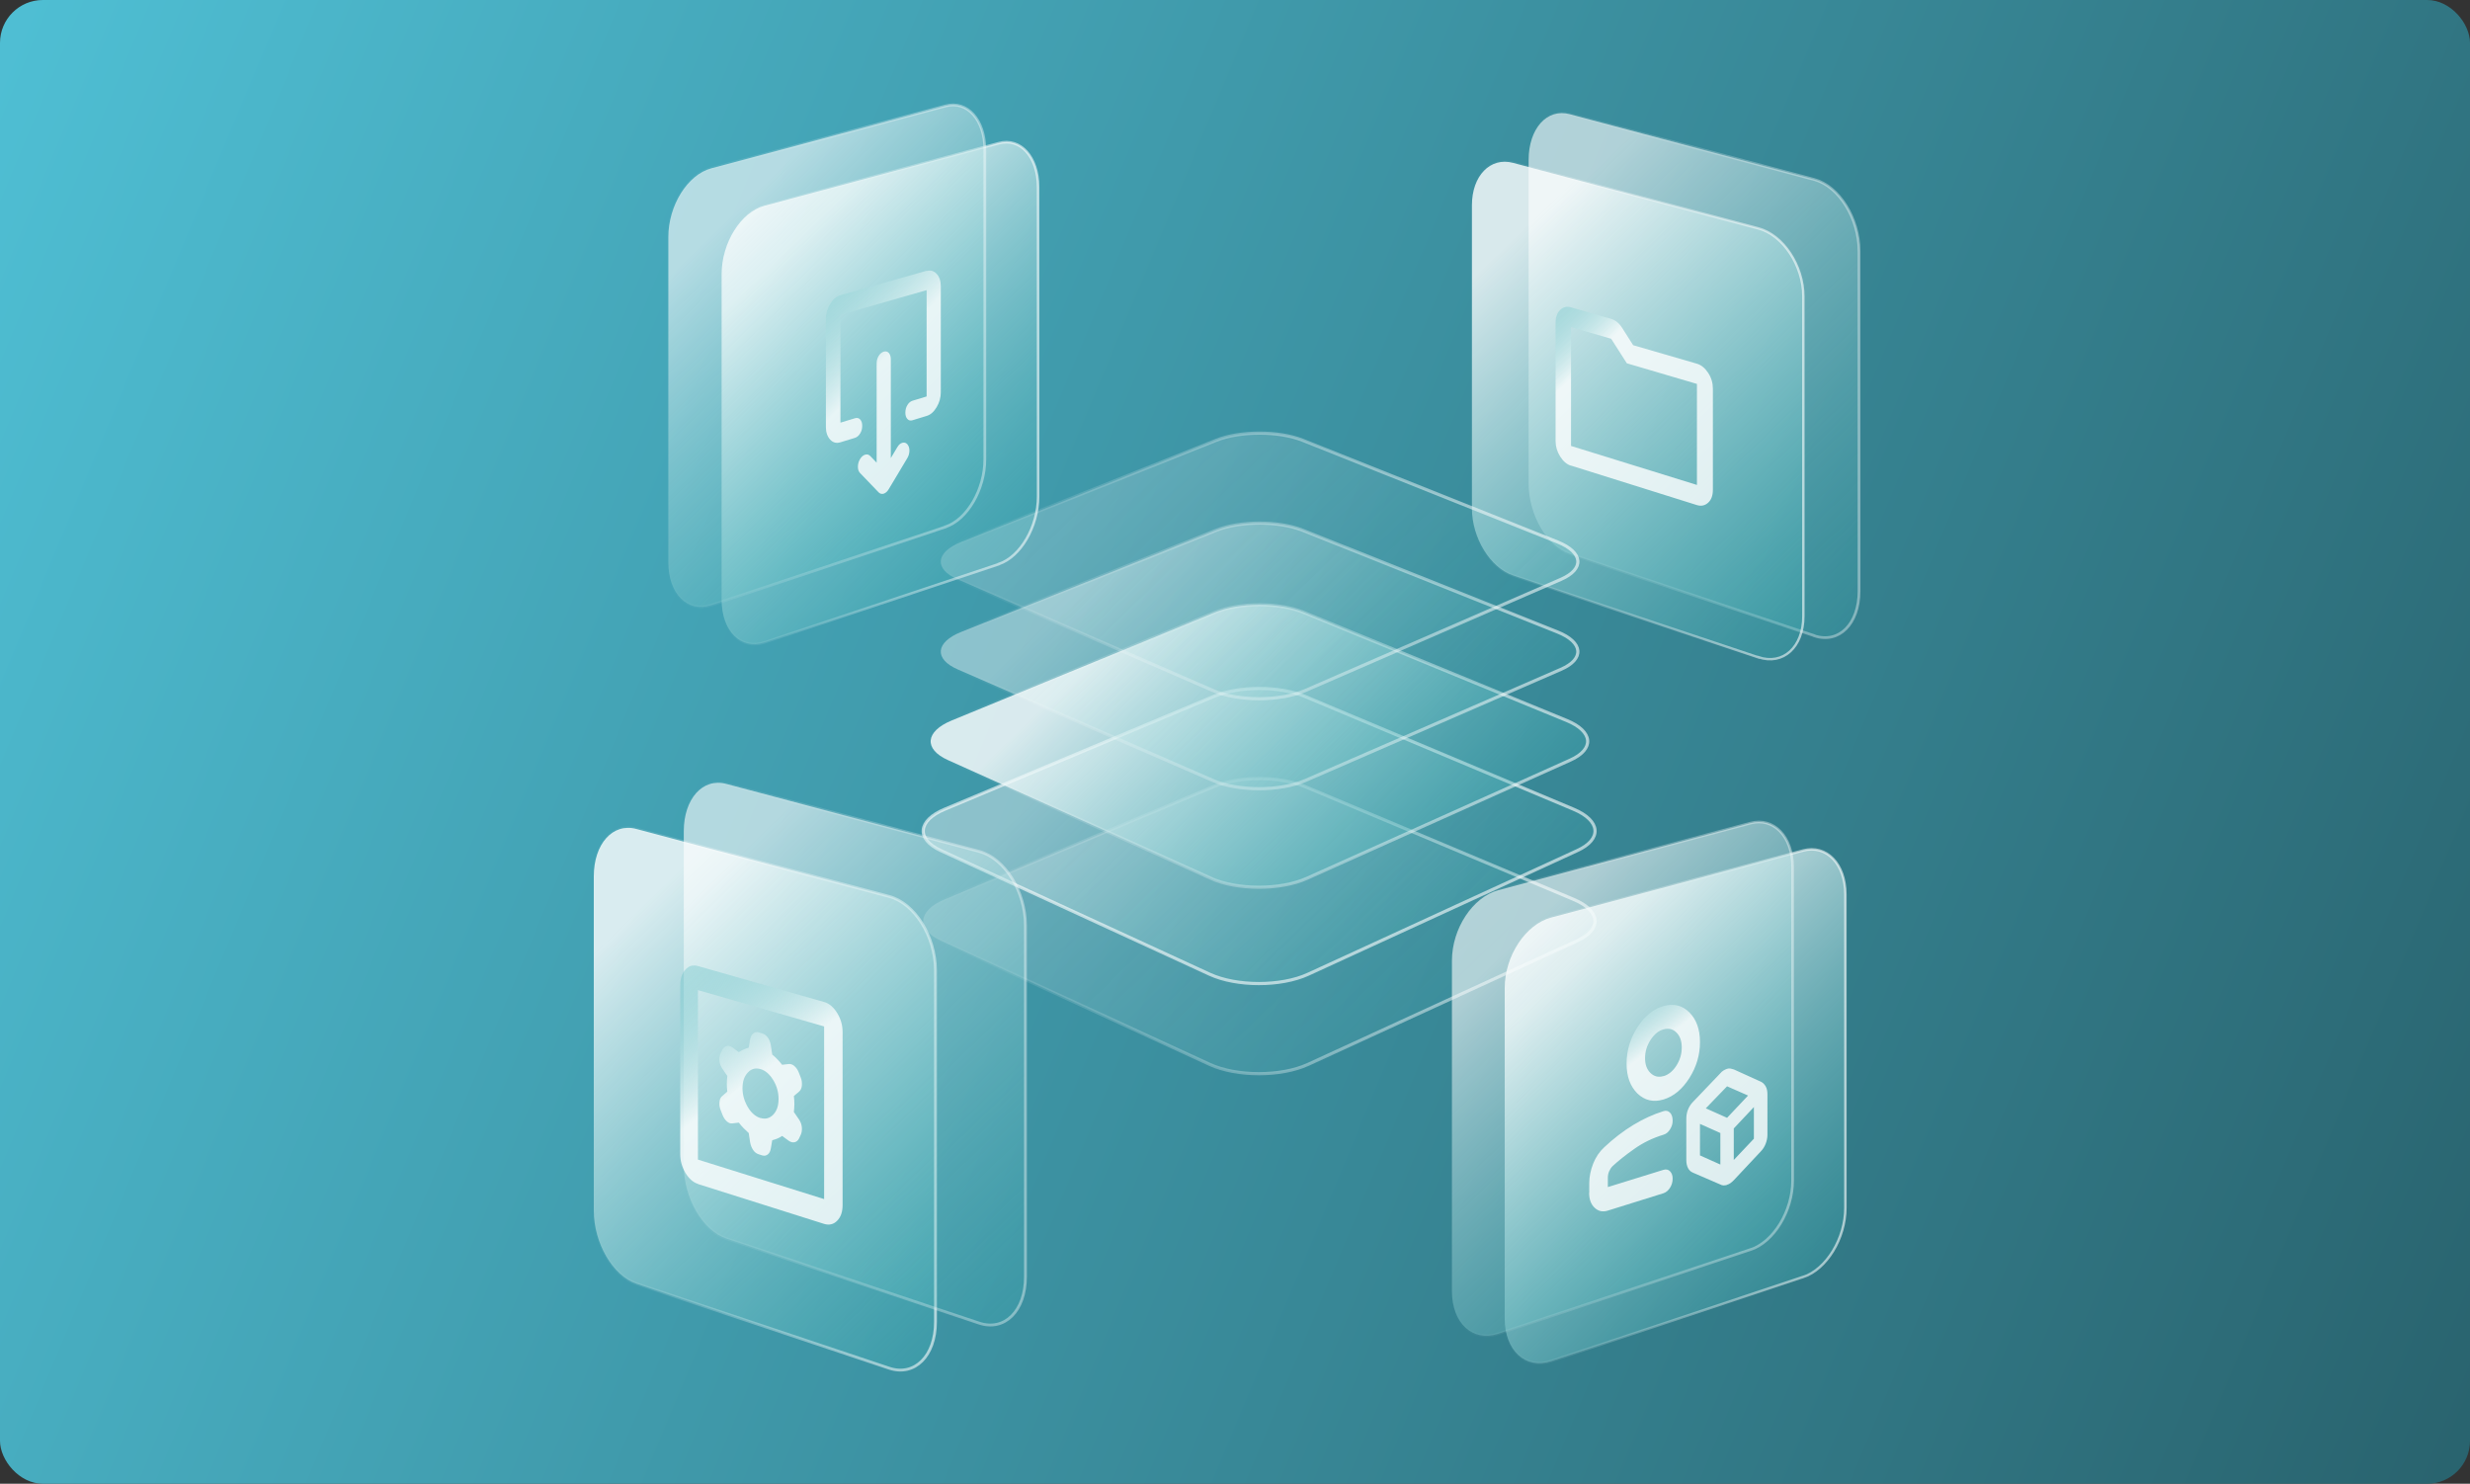
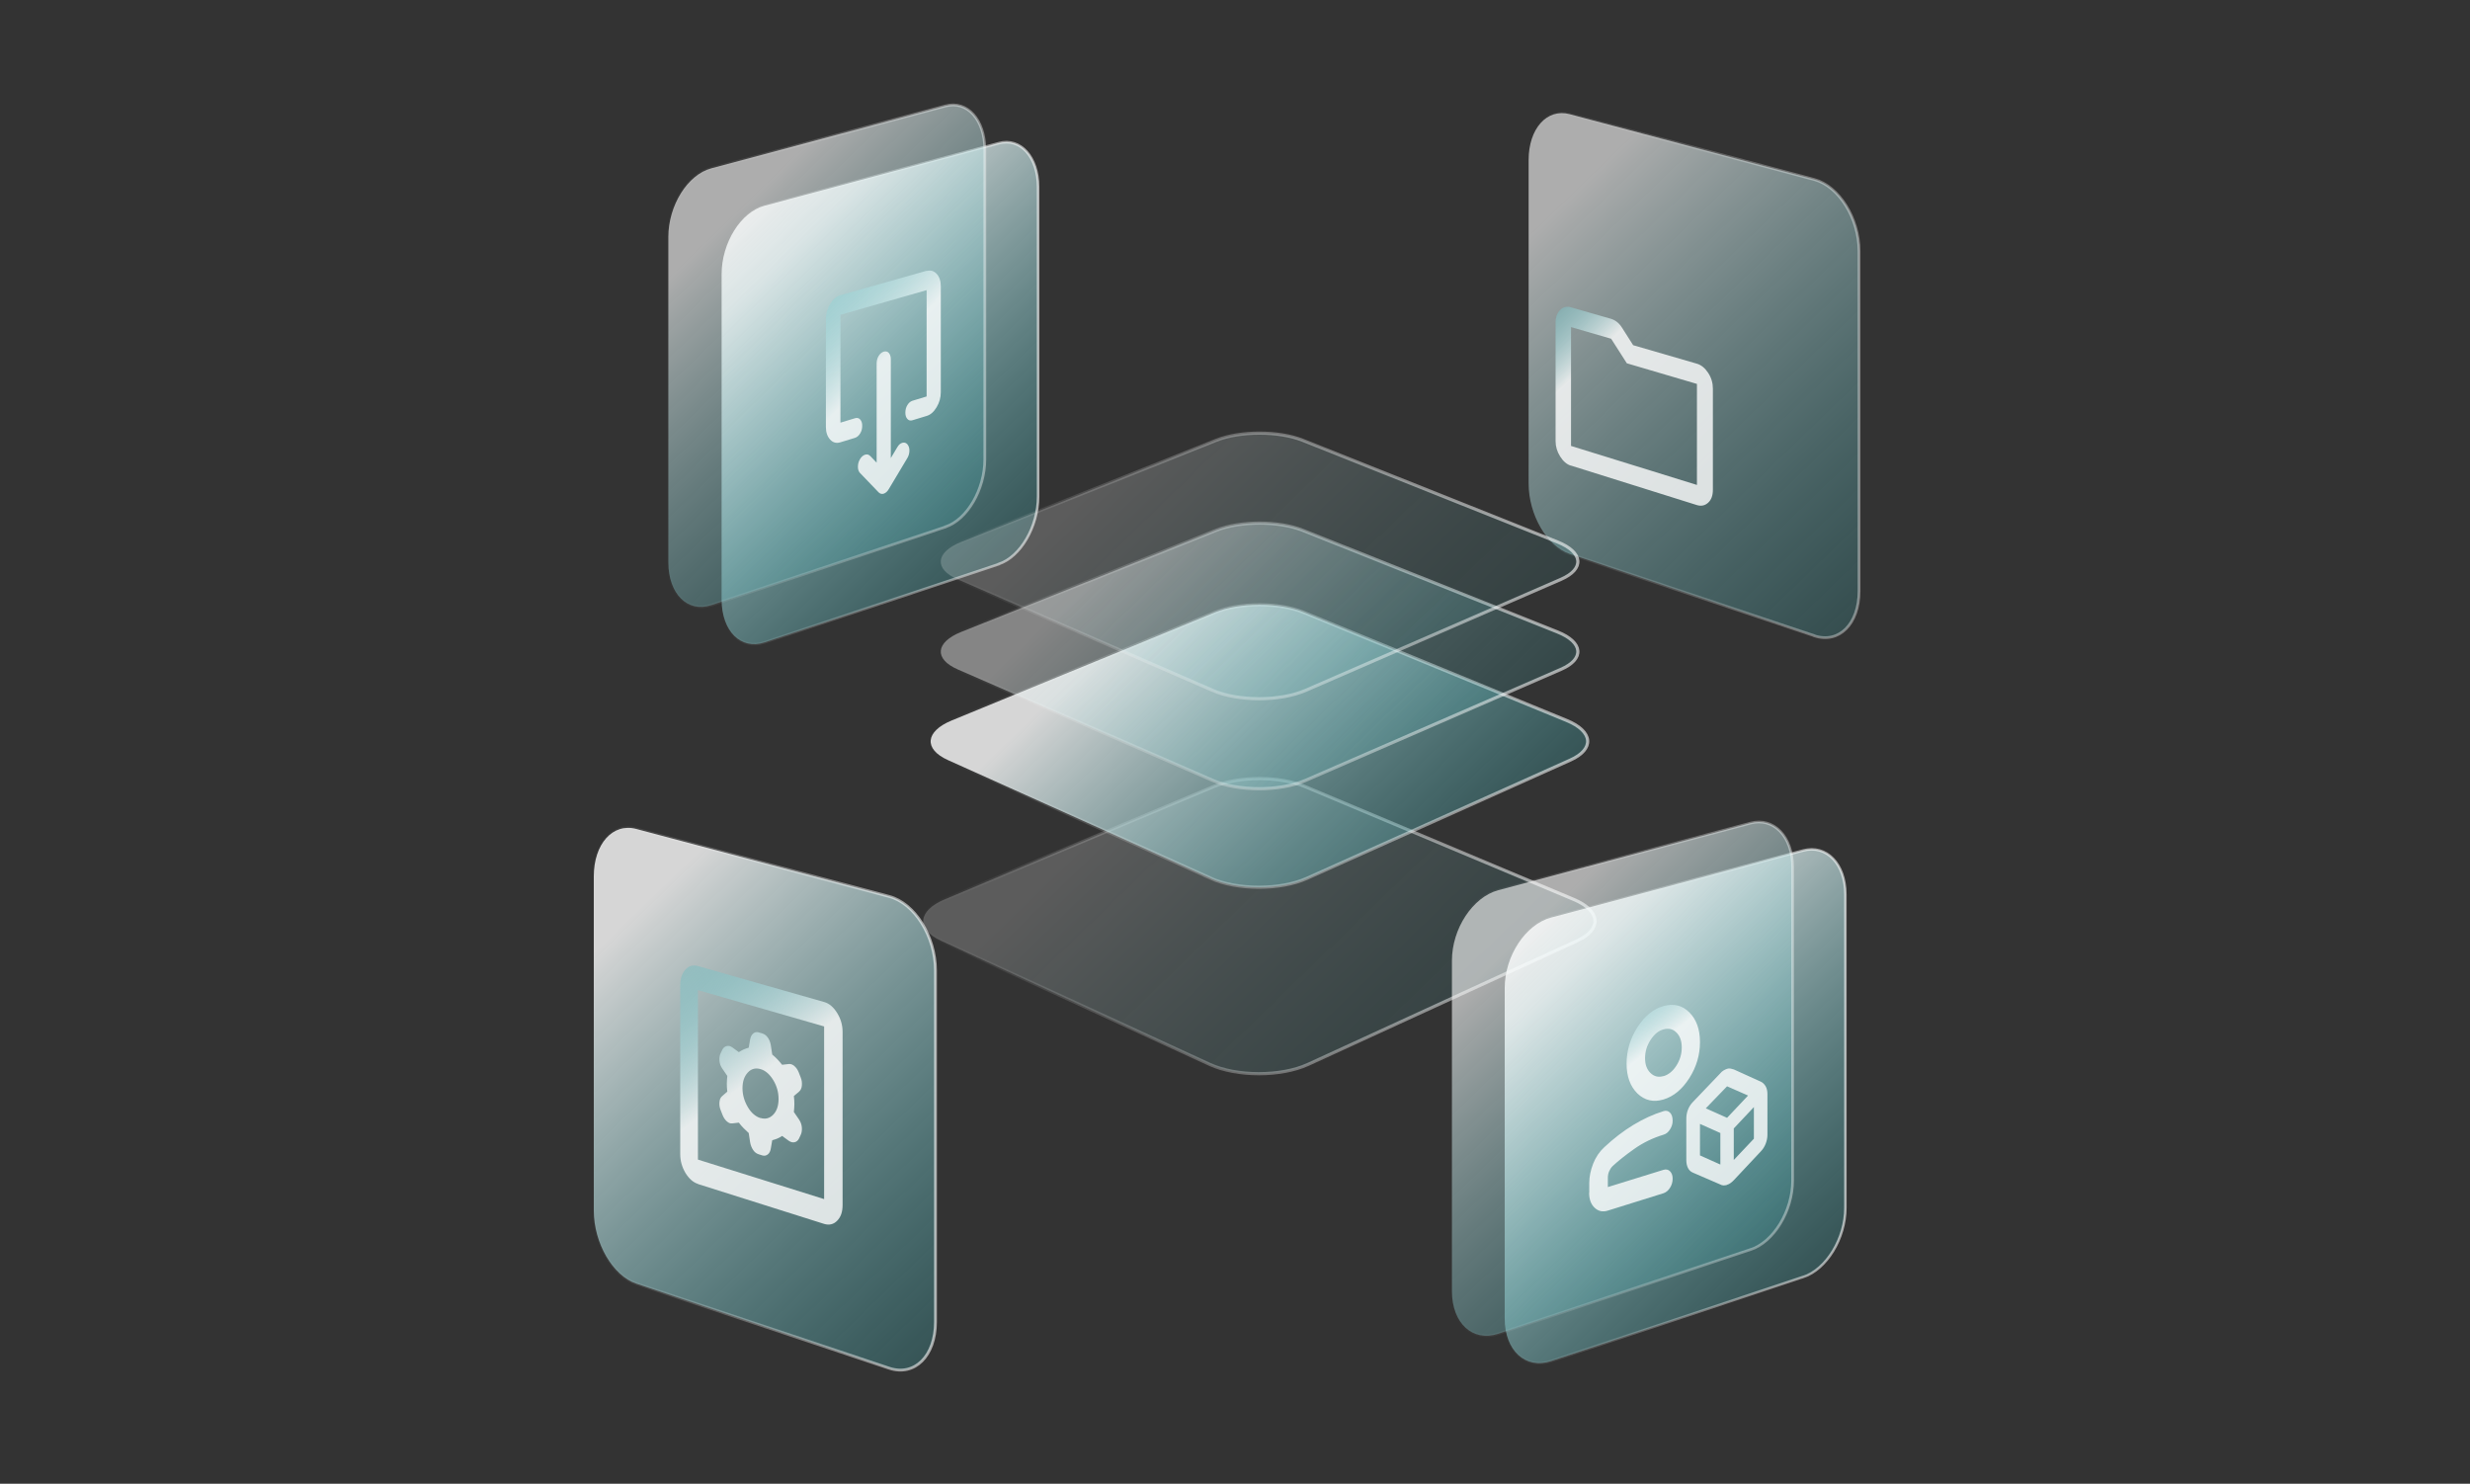
<svg xmlns="http://www.w3.org/2000/svg" width="288" height="173" viewBox="0 0 288 173" fill="none">
  <rect x="0" y="0" width="288" height="173" fill="#333333" stroke="none" />
-   <rect width="288" height="173" rx="5" fill="url(#paint0_linear_383_360)" />
  <g clip-path="url(#clip0_383_360)">
    <path d="M141.053 124.107L109.711 109.688C106.79 108.345 106.996 106.175 110.154 104.862L141.54 91.697C144.476 90.472 149.198 90.472 152.134 91.697L183.475 104.862C186.633 106.19 186.84 108.345 183.903 109.688L152.518 124.107C149.36 125.553 144.21 125.553 141.053 124.107Z" fill="url(#paint1_linear_383_360)" stroke="url(#paint2_linear_383_360)" stroke-width="0.37" stroke-miterlimit="10" />
    <path d="M211.54 74.119L183.032 64.585C180.376 63.7 178.236 60.025 178.236 56.365V18.656C178.236 14.996 180.376 12.605 183.032 13.313L211.54 20.929C214.417 21.697 216.764 25.445 216.764 29.282V68.924C216.764 72.761 214.417 75.093 211.54 74.134V74.119Z" fill="url(#paint3_linear_383_360)" stroke="url(#paint4_linear_383_360)" stroke-width="0.32" stroke-miterlimit="10" />
-     <path d="M205.018 76.643L176.422 67.094C173.766 66.209 171.626 62.711 171.626 59.287V23.925C171.626 20.501 173.766 18.287 176.422 18.996L205.018 26.626C207.91 27.393 210.271 30.965 210.271 34.566V71.846C210.271 75.462 207.91 77.602 205.018 76.628V76.643Z" fill="url(#paint5_linear_383_360)" stroke="url(#paint6_linear_383_360)" stroke-width="0.28" stroke-miterlimit="10" />
    <path d="M183.18 54.298C182.678 54.151 182.265 53.782 181.911 53.221C181.557 52.66 181.38 52.07 181.38 51.435V37.621C181.38 36.986 181.557 36.499 181.911 36.145C182.265 35.791 182.678 35.688 183.18 35.835L187.858 37.178C188.094 37.252 188.33 37.37 188.551 37.547C188.772 37.724 188.964 37.946 189.127 38.211L190.425 40.248L197.847 42.403C198.364 42.55 198.806 42.919 199.175 43.48C199.544 44.041 199.721 44.661 199.721 45.31V57.117C199.721 57.767 199.544 58.268 199.175 58.608C198.806 58.947 198.364 59.05 197.847 58.888L183.165 54.283L183.18 54.298ZM183.18 51.996L197.862 56.542V44.764L189.687 42.358L187.858 39.495L183.18 38.138V51.981V51.996Z" fill="url(#paint7_linear_383_360)" />
    <path d="M116.454 65.781L89.141 74.901C86.382 75.817 84.139 73.588 84.139 69.913V31.983C84.139 28.308 86.382 24.722 89.141 23.984L116.454 16.693C118.992 16.014 121.043 18.302 121.043 21.8V57.9C121.043 61.397 118.992 64.925 116.454 65.766V65.781Z" fill="url(#paint8_linear_383_360)" stroke="url(#paint9_linear_383_360)" stroke-width="0.3" stroke-miterlimit="10" />
    <path d="M110.242 61.441L82.929 70.562C80.17 71.477 77.927 69.249 77.927 65.574V27.629C77.927 23.954 80.17 20.368 82.929 19.63L110.242 12.354C112.78 11.675 114.831 13.963 114.831 17.461V53.56C114.831 57.058 112.78 60.586 110.242 61.427V61.441Z" fill="url(#paint10_linear_383_360)" stroke="url(#paint11_linear_383_360)" stroke-width="0.32" stroke-miterlimit="10" />
    <path d="M108.043 31.599C108.501 31.467 108.884 31.585 109.209 31.924C109.534 32.278 109.696 32.751 109.696 33.37V45.738C109.696 46.358 109.534 46.934 109.209 47.48C108.884 48.026 108.501 48.365 108.043 48.498L106.391 49C106.155 49.074 105.963 49.029 105.801 48.852C105.638 48.675 105.564 48.439 105.564 48.114C105.564 47.79 105.638 47.495 105.801 47.229C105.963 46.963 106.155 46.801 106.391 46.727L108.043 46.225V33.828L97.995 36.706V49.28L99.692 48.764C99.928 48.69 100.134 48.734 100.297 48.911C100.459 49.089 100.533 49.325 100.533 49.649C100.533 49.974 100.459 50.269 100.297 50.535C100.134 50.8 99.928 50.978 99.692 51.051L97.995 51.568C97.523 51.715 97.124 51.612 96.799 51.258C96.475 50.904 96.298 50.417 96.298 49.797V37.193C96.298 36.558 96.46 35.983 96.799 35.437C97.139 34.891 97.537 34.551 97.995 34.418L108.043 31.57V31.599ZM103.882 53.383L104.635 52.129C104.797 51.848 104.989 51.686 105.225 51.627C105.461 51.568 105.638 51.627 105.801 51.804C105.948 51.981 106.037 52.217 106.037 52.527C106.037 52.837 105.963 53.118 105.801 53.398L103.631 57.029C103.469 57.309 103.263 57.486 103.041 57.56C102.82 57.634 102.628 57.575 102.451 57.412L100.267 55.139C100.12 54.977 100.031 54.741 100.031 54.431C100.031 54.121 100.105 53.826 100.267 53.546C100.429 53.265 100.636 53.088 100.872 53.014C101.108 52.941 101.3 52.999 101.477 53.177L102.215 53.944V42.388C102.215 42.063 102.289 41.768 102.451 41.502C102.613 41.237 102.805 41.075 103.041 41.001C103.277 40.927 103.484 40.986 103.631 41.148C103.779 41.311 103.868 41.562 103.868 41.886V53.428L103.882 53.383Z" fill="url(#paint12_linear_383_360)" />
-     <path d="M141.053 113.599L109.711 99.18C106.79 97.837 106.996 95.667 110.154 94.353L141.54 81.189C144.476 79.964 149.198 79.964 152.134 81.189L183.475 94.353C186.633 95.682 186.84 97.837 183.903 99.18L152.518 113.599C149.36 115.045 144.21 115.045 141.053 113.599Z" fill="url(#paint13_linear_383_360)" stroke="url(#paint14_linear_383_360)" stroke-width="0.37" stroke-miterlimit="10" />
    <path d="M141.199 102.412L110.537 88.627C107.674 87.343 107.881 85.277 110.965 84.007L141.657 71.404C144.534 70.223 149.153 70.223 152.015 71.404L182.678 84.007C185.762 85.277 185.954 87.343 183.091 88.627L152.384 102.412C149.3 103.799 144.254 103.799 141.17 102.412H141.199Z" fill="url(#paint15_linear_383_360)" stroke="url(#paint16_linear_383_360)" stroke-width="0.37" stroke-miterlimit="10" />
    <path d="M141.392 90.988L111.659 78.045C108.885 76.835 109.077 74.887 112.057 73.691L141.82 61.825C144.608 60.718 149.094 60.718 151.883 61.825L181.616 73.691C184.596 74.887 184.788 76.835 181.999 78.045L152.237 90.988C149.242 92.287 144.372 92.287 141.377 90.988H141.392Z" fill="url(#paint17_linear_383_360)" stroke="url(#paint18_linear_383_360)" stroke-width="0.37" stroke-miterlimit="10" />
    <path d="M141.392 80.495L111.659 67.552C108.885 66.341 109.077 64.393 112.057 63.198L141.82 51.332C144.608 50.225 149.094 50.225 151.883 51.332L181.616 63.198C184.596 64.393 184.788 66.341 181.999 67.552L152.237 80.495C149.242 81.794 144.372 81.794 141.377 80.495H141.392Z" fill="url(#paint19_linear_383_360)" stroke="url(#paint20_linear_383_360)" stroke-width="0.37" stroke-miterlimit="10" />
    <path d="M210.242 148.887L180.849 158.701C177.868 159.69 175.448 157.476 175.448 153.742V115.193C175.448 111.459 177.883 107.784 180.849 106.987L210.242 99.165C212.972 98.442 215.171 100.729 215.171 104.271V140.843C215.171 144.385 212.972 148.001 210.242 148.901V148.887Z" fill="url(#paint21_linear_383_360)" stroke="url(#paint22_linear_383_360)" stroke-width="0.29" stroke-miterlimit="10" />
    <path d="M204.089 145.699L174.696 155.513C171.715 156.502 169.295 154.288 169.295 150.554V112.005C169.295 108.271 171.73 104.596 174.696 103.799L204.089 95.977C206.819 95.254 209.017 97.541 209.017 101.083V137.655C209.017 141.197 206.819 144.813 204.089 145.713V145.699Z" fill="url(#paint23_linear_383_360)" stroke="url(#paint24_linear_383_360)" stroke-width="0.31" stroke-miterlimit="10" />
    <path d="M185.305 139.057V137.951C185.305 137.198 185.467 136.43 185.762 135.678C186.057 134.925 186.5 134.276 187.046 133.774C188.138 132.755 189.259 131.885 190.425 131.176C191.591 130.468 192.771 129.922 193.981 129.553C194.262 129.464 194.512 129.523 194.719 129.73C194.926 129.937 195.029 130.246 195.029 130.674C195.029 131.043 194.926 131.368 194.719 131.693C194.512 132.018 194.276 132.209 193.981 132.298C192.712 132.682 191.561 133.242 190.543 133.966C189.525 134.689 188.684 135.353 188.02 135.973C187.858 136.135 187.725 136.342 187.621 136.578C187.518 136.814 187.474 137.065 187.474 137.316V138.408L193.952 136.401C194.262 136.312 194.512 136.357 194.719 136.563C194.926 136.77 195.029 137.05 195.029 137.434C195.029 137.818 194.926 138.172 194.719 138.497C194.512 138.821 194.262 139.028 193.952 139.131L187.474 141.153C186.869 141.345 186.367 141.227 185.939 140.828C185.511 140.43 185.29 139.84 185.29 139.087L185.305 139.057ZM201.374 138.157C201.241 138.201 201.093 138.216 200.961 138.216C200.828 138.216 200.695 138.172 200.562 138.098L197.39 136.726C197.139 136.622 196.947 136.445 196.814 136.179C196.681 135.914 196.622 135.604 196.622 135.235V130.453C196.622 130.084 196.681 129.73 196.814 129.39C196.947 129.051 197.139 128.741 197.39 128.49L200.562 125.169C200.68 125.022 200.813 124.904 200.961 124.815C201.108 124.727 201.241 124.668 201.374 124.623C201.507 124.579 201.654 124.564 201.787 124.594C201.92 124.623 202.038 124.653 202.171 124.697L205.299 126.114C205.535 126.217 205.727 126.409 205.874 126.66C206.022 126.911 206.081 127.236 206.081 127.59V132.313C206.081 132.667 206.007 133.021 205.874 133.361C205.741 133.7 205.55 134.01 205.299 134.261L202.171 137.596C202.053 137.729 201.92 137.832 201.787 137.936C201.654 138.039 201.521 138.098 201.374 138.142V138.157ZM193.966 128.195C192.786 128.549 191.783 128.313 190.927 127.501C190.086 126.675 189.658 125.509 189.658 124.004C189.658 122.498 190.086 121.081 190.927 119.768C191.768 118.454 192.786 117.628 193.966 117.303C195.147 116.978 196.15 117.215 196.977 118.041C197.803 118.868 198.216 120.019 198.216 121.509C198.216 123 197.803 124.402 196.977 125.701C196.15 127 195.147 127.841 193.966 128.195ZM193.966 125.479C194.557 125.302 195.058 124.889 195.471 124.24C195.885 123.59 196.091 122.882 196.091 122.129C196.091 121.377 195.885 120.801 195.471 120.388C195.058 119.974 194.557 119.856 193.966 120.019C193.376 120.181 192.874 120.594 192.447 121.258C192.019 121.923 191.812 122.616 191.812 123.369C191.812 124.122 192.019 124.697 192.447 125.11C192.874 125.524 193.376 125.642 193.966 125.465V125.479ZM198.895 129.228L201.374 130.335L203.823 127.738L201.374 126.66L198.895 129.228ZM202.156 135.25L204.502 132.77V129.081L202.156 131.575V135.25ZM198.216 134.718L200.592 135.781V132.106L198.216 131.043V134.733V134.718Z" fill="url(#paint25_linear_383_360)" />
    <path d="M103.676 159.528L74.194 149.669C71.45 148.754 69.236 144.946 69.236 141.168V102.176C69.236 98.397 71.45 95.918 74.194 96.656L103.676 104.522C106.657 105.319 109.077 109.186 109.077 113.156V154.141C109.077 158.111 106.642 160.517 103.676 159.528Z" fill="url(#paint26_linear_383_360)" stroke="url(#paint27_linear_383_360)" stroke-width="0.33" stroke-miterlimit="10" />
-     <path d="M114.167 154.274L84.686 144.415C81.941 143.5 79.728 139.692 79.728 135.914V96.921C79.728 93.143 81.941 90.664 84.686 91.402L114.167 99.268C117.148 100.065 119.568 103.932 119.568 107.902V148.887C119.568 152.857 117.133 155.263 114.167 154.274Z" fill="url(#paint28_linear_383_360)" stroke="url(#paint29_linear_383_360)" stroke-width="0.33" stroke-miterlimit="10" />
    <path d="M87.297 132.091L87.46 133.169C87.519 133.523 87.637 133.818 87.814 134.084C87.991 134.349 88.212 134.512 88.463 134.586L88.876 134.718C89.127 134.792 89.334 134.748 89.525 134.6C89.717 134.453 89.835 134.202 89.88 133.892L90.042 132.947C90.249 132.888 90.455 132.829 90.632 132.755C90.809 132.682 91.001 132.578 91.193 132.446L91.96 133.006C92.196 133.169 92.418 133.228 92.639 133.183C92.86 133.139 93.037 132.992 93.155 132.77L93.362 132.327C93.48 132.077 93.524 131.781 93.495 131.442C93.465 131.103 93.347 130.793 93.155 130.512L92.565 129.656C92.595 129.331 92.624 129.022 92.624 128.741C92.624 128.461 92.609 128.136 92.565 127.797L93.155 127.295C93.347 127.132 93.465 126.911 93.495 126.586C93.524 126.262 93.495 125.952 93.362 125.627L93.126 125.022C93.008 124.727 92.831 124.476 92.624 124.299C92.418 124.122 92.196 124.033 91.96 124.063L91.193 124.151C91.001 123.9 90.809 123.694 90.632 123.502C90.455 123.31 90.249 123.133 90.042 122.956L89.88 121.878C89.82 121.524 89.703 121.229 89.525 120.978C89.348 120.727 89.127 120.565 88.876 120.491L88.463 120.373C88.212 120.299 88.006 120.343 87.814 120.506C87.622 120.668 87.519 120.904 87.46 121.214L87.297 122.159C87.091 122.218 86.899 122.277 86.707 122.365C86.515 122.454 86.338 122.542 86.146 122.675L85.394 122.129C85.172 121.967 84.951 121.908 84.73 121.967C84.508 122.026 84.346 122.159 84.228 122.38L84.022 122.808C83.903 123.059 83.859 123.354 83.889 123.694C83.918 124.033 84.036 124.343 84.228 124.609L84.804 125.45C84.774 125.775 84.745 126.07 84.745 126.35C84.745 126.631 84.759 126.941 84.804 127.28L84.228 127.782C84.036 127.929 83.918 128.166 83.889 128.475C83.859 128.785 83.889 129.095 84.022 129.42L84.258 130.025C84.376 130.32 84.538 130.556 84.745 130.748C84.951 130.94 85.172 131.014 85.394 130.984L86.146 130.896C86.338 131.147 86.53 131.368 86.707 131.545C86.884 131.722 87.091 131.914 87.297 132.106V132.091ZM88.67 130.365C88.094 130.187 87.592 129.759 87.194 129.081C86.796 128.402 86.574 127.664 86.574 126.882C86.574 126.099 86.781 125.494 87.194 125.051C87.607 124.609 88.094 124.491 88.67 124.653C89.245 124.815 89.747 125.258 90.16 125.937C90.573 126.616 90.78 127.354 90.78 128.136C90.78 128.918 90.573 129.538 90.16 129.966C89.747 130.394 89.245 130.527 88.67 130.35V130.365ZM81.38 138.039C80.82 137.862 80.333 137.434 79.919 136.755C79.521 136.076 79.314 135.353 79.314 134.571V114.868C79.314 114.101 79.521 113.495 79.919 113.053C80.318 112.61 80.805 112.477 81.38 112.639L96.092 116.831C96.682 116.993 97.184 117.421 97.612 118.115C98.04 118.809 98.246 119.532 98.246 120.329V140.504C98.246 141.301 98.04 141.906 97.612 142.334C97.198 142.762 96.682 142.88 96.092 142.703L81.38 138.054V138.039ZM81.38 135.205L96.092 139.81V119.679L81.38 115.444V135.205Z" fill="url(#paint30_linear_383_360)" />
  </g>
  <defs>
    <linearGradient id="paint0_linear_383_360" x1="288" y1="173" x2="-18.851" y2="45.294" gradientUnits="userSpaceOnUse">
      <stop stop-color="#29636E" />
      <stop offset="1" stop-color="#4FBFD4" />
    </linearGradient>
    <linearGradient id="paint1_linear_383_360" x1="177.912" y1="139.53" x2="132.249" y2="92.355" gradientUnits="userSpaceOnUse">
      <stop stop-color="#0098A0" stop-opacity="0.08" />
      <stop offset="1" stop-color="white" stop-opacity="0.2" />
    </linearGradient>
    <linearGradient id="paint2_linear_383_360" x1="107.38" y1="107.976" x2="186.249" y2="107.976" gradientUnits="userSpaceOnUse">
      <stop stop-color="white" stop-opacity="0" />
      <stop offset="1" stop-color="white" stop-opacity="0.6" />
    </linearGradient>
    <linearGradient id="paint3_linear_383_360" x1="235.548" y1="82.177" x2="180.35" y2="25.146" gradientUnits="userSpaceOnUse">
      <stop stop-color="#0098A0" stop-opacity="0.08" />
      <stop offset="1" stop-color="white" stop-opacity="0.6" />
    </linearGradient>
    <linearGradient id="paint4_linear_383_360" x1="178" y1="43.761" x2="217" y2="43.761" gradientUnits="userSpaceOnUse">
      <stop stop-color="white" stop-opacity="0" />
      <stop offset="1" stop-color="white" stop-opacity="0.4" />
    </linearGradient>
    <linearGradient id="paint5_linear_383_360" x1="227.875" y1="85.114" x2="174.345" y2="29.81" gradientUnits="userSpaceOnUse">
      <stop stop-color="#0098A0" stop-opacity="0.08" />
      <stop offset="1" stop-color="white" stop-opacity="0.8" />
    </linearGradient>
    <linearGradient id="paint6_linear_383_360" x1="171.434" y1="47.864" x2="210.478" y2="47.864" gradientUnits="userSpaceOnUse">
      <stop stop-color="white" stop-opacity="0" />
      <stop offset="1" stop-color="white" stop-opacity="0.6" />
    </linearGradient>
    <linearGradient id="paint7_linear_383_360" x1="175.817" y1="33.282" x2="184.835" y2="42.504" gradientUnits="userSpaceOnUse">
      <stop stop-color="#0098A0" stop-opacity="0.08" />
      <stop offset="1" stop-color="white" stop-opacity="0.8" />
    </linearGradient>
    <linearGradient id="paint8_linear_383_360" x1="130.221" y1="74.414" x2="89.014" y2="31.829" gradientUnits="userSpaceOnUse">
      <stop stop-color="#0098A0" stop-opacity="0.08" />
      <stop offset="1" stop-color="white" stop-opacity="0.8" />
    </linearGradient>
    <linearGradient id="paint9_linear_383_360" x1="83.917" y1="45.856" x2="121.279" y2="45.856" gradientUnits="userSpaceOnUse">
      <stop stop-color="white" stop-opacity="0" />
      <stop offset="1" stop-color="white" stop-opacity="0.6" />
    </linearGradient>
    <linearGradient id="paint10_linear_383_360" x1="123.994" y1="70.061" x2="82.802" y2="27.49" gradientUnits="userSpaceOnUse">
      <stop stop-color="#0098A0" stop-opacity="0.08" />
      <stop offset="1" stop-color="white" stop-opacity="0.6" />
    </linearGradient>
    <linearGradient id="paint11_linear_383_360" x1="77.676" y1="41.503" x2="115.067" y2="41.503" gradientUnits="userSpaceOnUse">
      <stop stop-color="white" stop-opacity="0" />
      <stop offset="1" stop-color="white" stop-opacity="0.4" />
    </linearGradient>
    <linearGradient id="paint12_linear_383_360" x1="87.297" y1="27.836" x2="102.926" y2="42.001" gradientUnits="userSpaceOnUse">
      <stop stop-color="#0098A0" stop-opacity="0.08" />
      <stop offset="1" stop-color="white" stop-opacity="0.8" />
    </linearGradient>
    <linearGradient id="paint13_linear_383_360" x1="177.912" y1="129.036" x2="132.249" y2="81.862" gradientUnits="userSpaceOnUse">
      <stop stop-color="#0098A0" stop-opacity="0.08" />
      <stop offset="1" stop-color="white" stop-opacity="0.4" />
    </linearGradient>
    <linearGradient id="paint14_linear_383_360" x1="69" y1="97.482" x2="70.476" y2="97.482" gradientUnits="userSpaceOnUse">
      <stop stop-color="white" stop-opacity="0" />
      <stop offset="1" stop-color="white" stop-opacity="0.6" />
    </linearGradient>
    <linearGradient id="paint15_linear_383_360" x1="177.218" y1="117.849" x2="132.602" y2="71.737" gradientUnits="userSpaceOnUse">
      <stop stop-color="#0098A0" stop-opacity="0.08" />
      <stop offset="1" stop-color="white" stop-opacity="0.8" />
    </linearGradient>
    <linearGradient id="paint16_linear_383_360" x1="108.25" y1="86.974" x2="185.393" y2="86.974" gradientUnits="userSpaceOnUse">
      <stop stop-color="white" stop-opacity="0" />
      <stop offset="1" stop-color="white" stop-opacity="0.6" />
    </linearGradient>
    <linearGradient id="paint17_linear_383_360" x1="176.289" y1="106.411" x2="133.06" y2="61.745" gradientUnits="userSpaceOnUse">
      <stop stop-color="#0098A0" stop-opacity="0.08" />
      <stop offset="1" stop-color="white" stop-opacity="0.4" />
    </linearGradient>
    <linearGradient id="paint18_linear_383_360" x1="109.431" y1="76.481" x2="184.257" y2="76.481" gradientUnits="userSpaceOnUse">
      <stop stop-color="white" stop-opacity="0" />
      <stop offset="1" stop-color="white" stop-opacity="0.6" />
    </linearGradient>
    <linearGradient id="paint19_linear_383_360" x1="176.289" y1="95.918" x2="133.06" y2="51.252" gradientUnits="userSpaceOnUse">
      <stop stop-color="#0098A0" stop-opacity="0.08" />
      <stop offset="1" stop-color="white" stop-opacity="0.2" />
    </linearGradient>
    <linearGradient id="paint20_linear_383_360" x1="109.431" y1="65.987" x2="184.257" y2="65.987" gradientUnits="userSpaceOnUse">
      <stop stop-color="white" stop-opacity="0" />
      <stop offset="1" stop-color="white" stop-opacity="0.6" />
    </linearGradient>
    <linearGradient id="paint21_linear_383_360" x1="223.832" y1="158.465" x2="181.253" y2="114.463" gradientUnits="userSpaceOnUse">
      <stop stop-color="#0098A0" stop-opacity="0.08" />
      <stop offset="1" stop-color="white" stop-opacity="0.8" />
    </linearGradient>
    <linearGradient id="paint22_linear_383_360" x1="175.227" y1="128.963" x2="215.377" y2="128.963" gradientUnits="userSpaceOnUse">
      <stop stop-color="white" stop-opacity="0" />
      <stop offset="1" stop-color="white" stop-opacity="0.6" />
    </linearGradient>
    <linearGradient id="paint23_linear_383_360" x1="217.679" y1="155.277" x2="175.115" y2="111.275" gradientUnits="userSpaceOnUse">
      <stop stop-color="#0098A0" stop-opacity="0.08" />
      <stop offset="1" stop-color="white" stop-opacity="0.6" />
    </linearGradient>
    <linearGradient id="paint24_linear_383_360" x1="169.059" y1="125.789" x2="209.239" y2="125.789" gradientUnits="userSpaceOnUse">
      <stop stop-color="white" stop-opacity="0" />
      <stop offset="1" stop-color="white" stop-opacity="0.4" />
    </linearGradient>
    <linearGradient id="paint25_linear_383_360" x1="180.598" y1="113.997" x2="189.099" y2="124.961" gradientUnits="userSpaceOnUse">
      <stop stop-color="#0098A0" stop-opacity="0.08" />
      <stop offset="1" stop-color="white" stop-opacity="0.8" />
    </linearGradient>
    <linearGradient id="paint26_linear_383_360" x1="128.51" y1="167.866" x2="71.438" y2="108.902" gradientUnits="userSpaceOnUse">
      <stop stop-color="#0098A0" stop-opacity="0.08" />
      <stop offset="1" stop-color="white" stop-opacity="0.8" />
    </linearGradient>
    <linearGradient id="paint27_linear_383_360" x1="69" y1="128.151" x2="109.313" y2="128.151" gradientUnits="userSpaceOnUse">
      <stop stop-color="white" stop-opacity="0" />
      <stop offset="1" stop-color="white" stop-opacity="0.6" />
    </linearGradient>
    <linearGradient id="paint28_linear_383_360" x1="139.001" y1="162.612" x2="81.929" y2="103.648" gradientUnits="userSpaceOnUse">
      <stop stop-color="#0098A0" stop-opacity="0.08" />
      <stop offset="1" stop-color="white" stop-opacity="0.6" />
    </linearGradient>
    <linearGradient id="paint29_linear_383_360" x1="79.491" y1="122.897" x2="119.819" y2="122.897" gradientUnits="userSpaceOnUse">
      <stop stop-color="white" stop-opacity="0" />
      <stop offset="1" stop-color="white" stop-opacity="0.4" />
    </linearGradient>
    <linearGradient id="paint30_linear_383_360" x1="74.047" y1="107.046" x2="87.655" y2="125.875" gradientUnits="userSpaceOnUse">
      <stop stop-color="#0098A0" stop-opacity="0.08" />
      <stop offset="1" stop-color="white" stop-opacity="0.8" />
    </linearGradient>
    <clipPath id="clip0_383_360">
      <rect width="148" height="148" fill="white" transform="translate(69 12)" />
    </clipPath>
  </defs>
</svg>